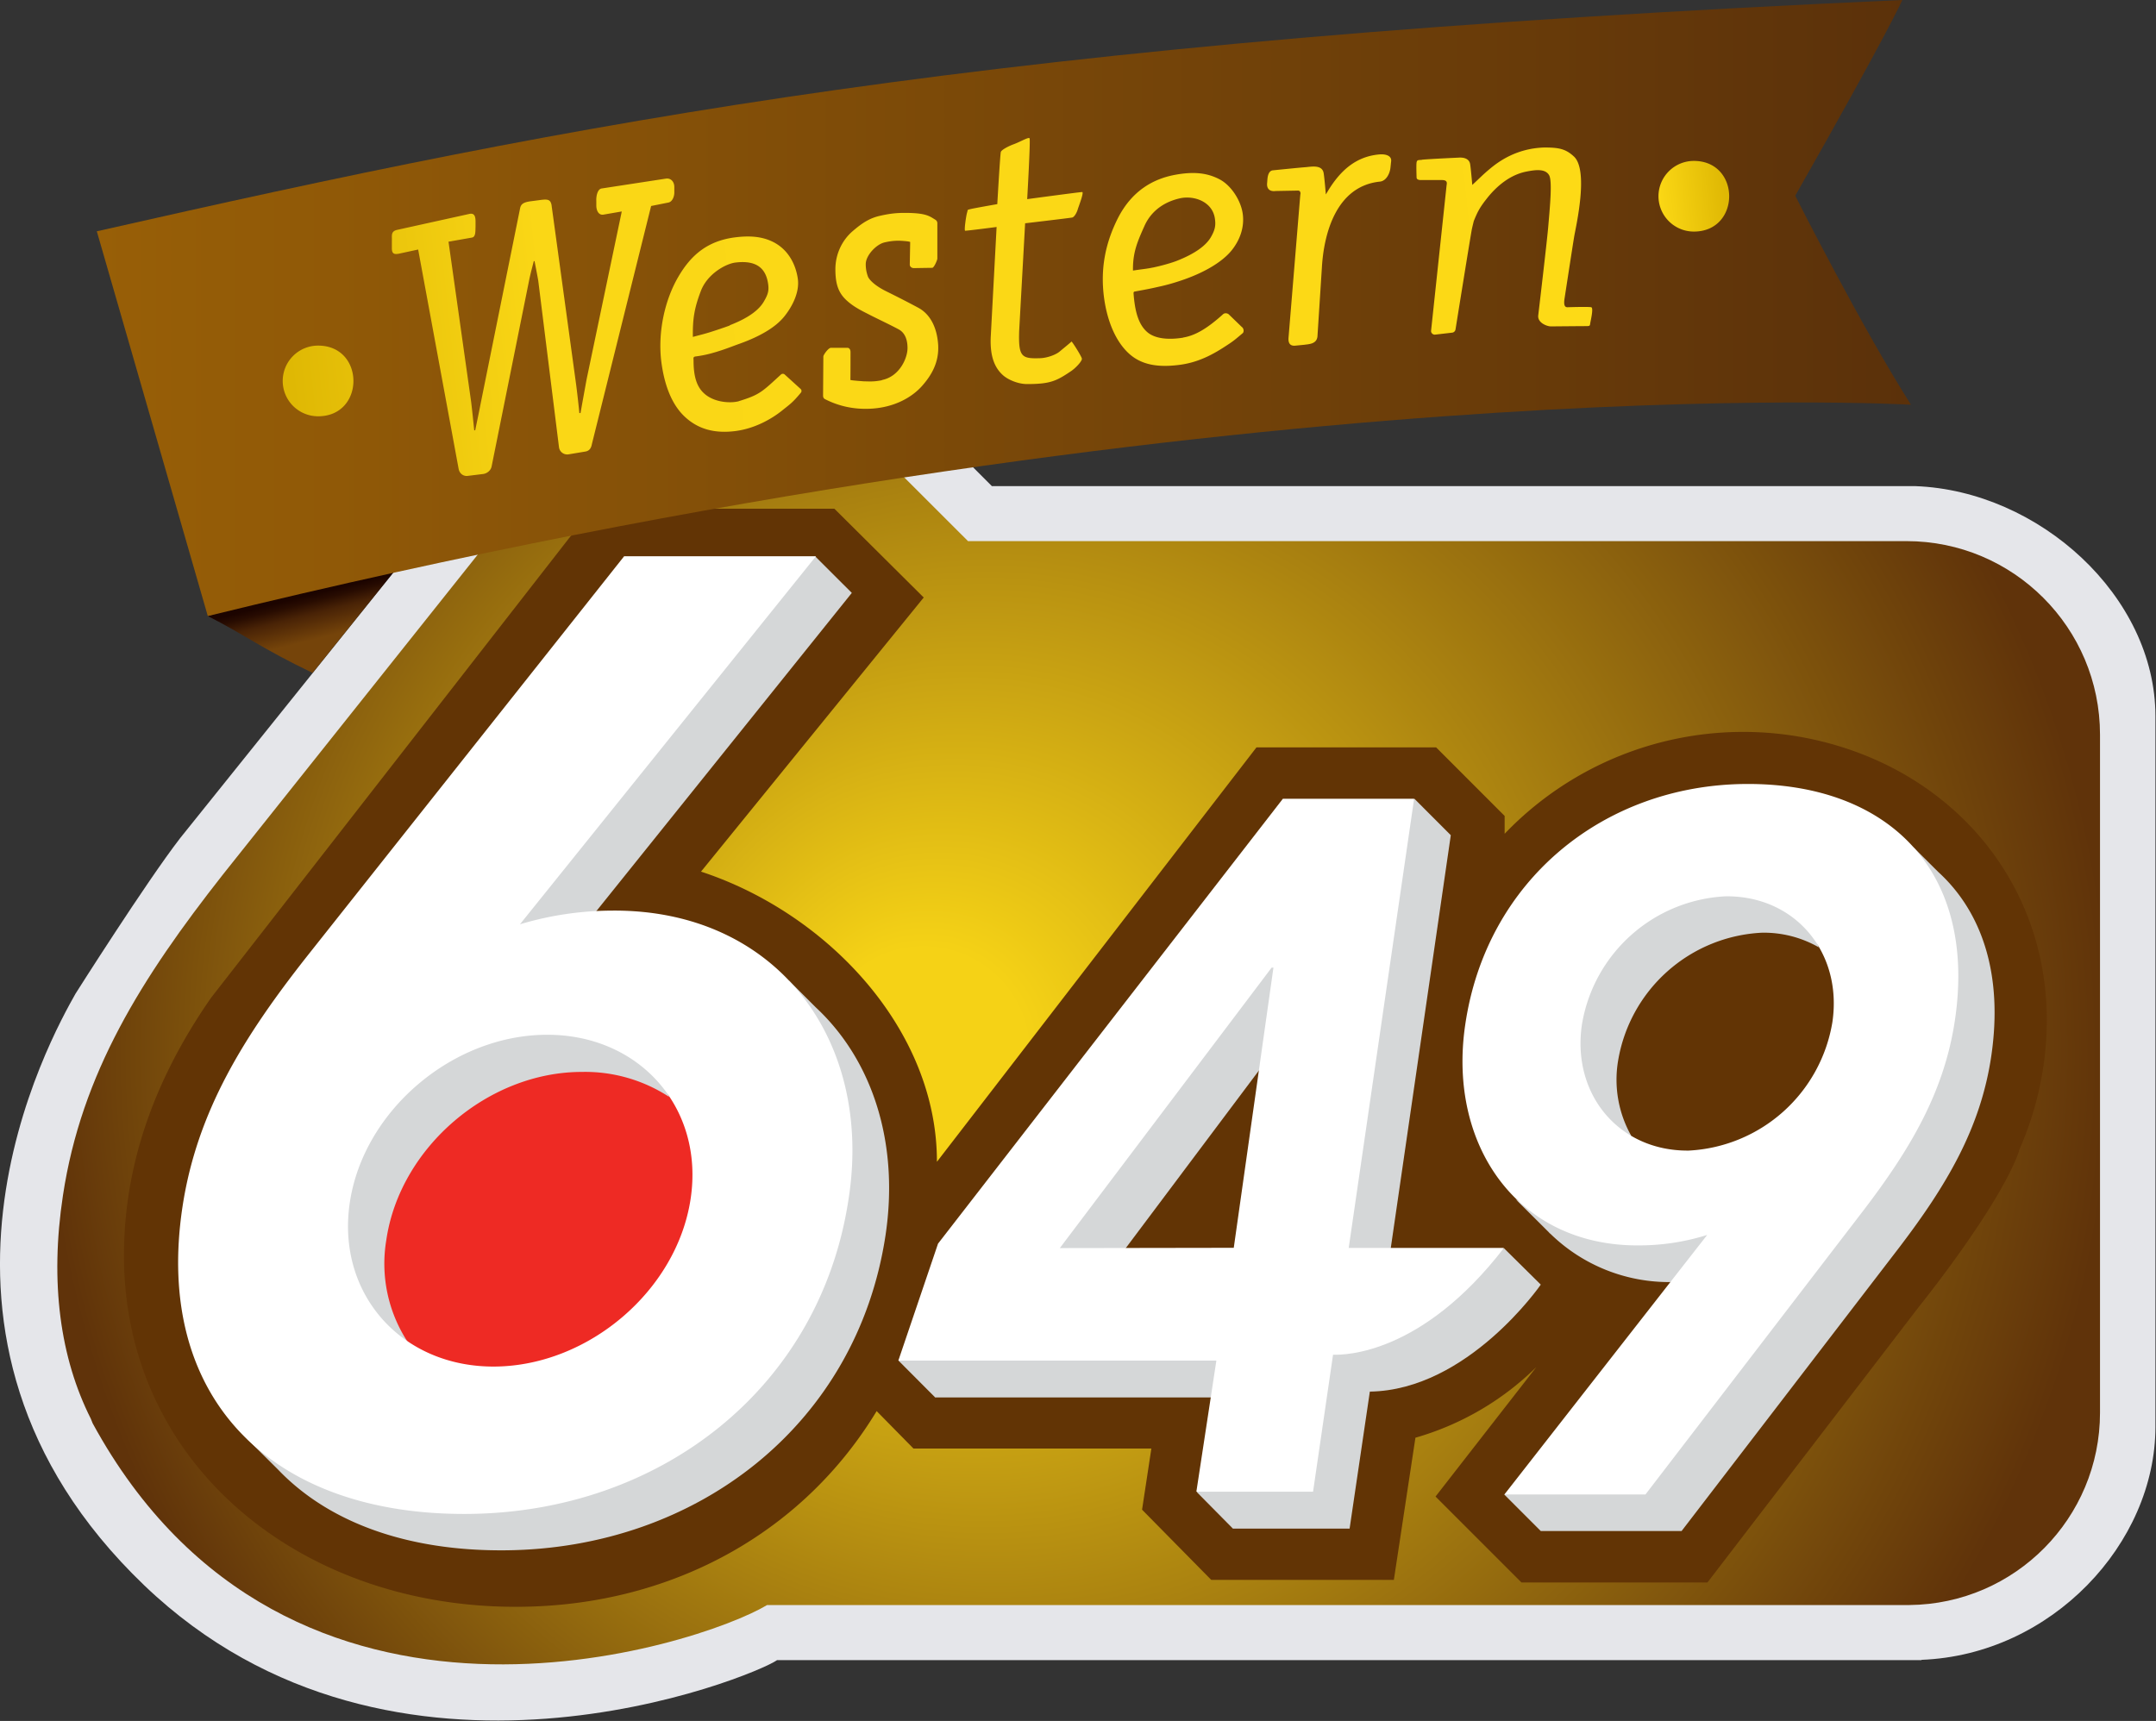
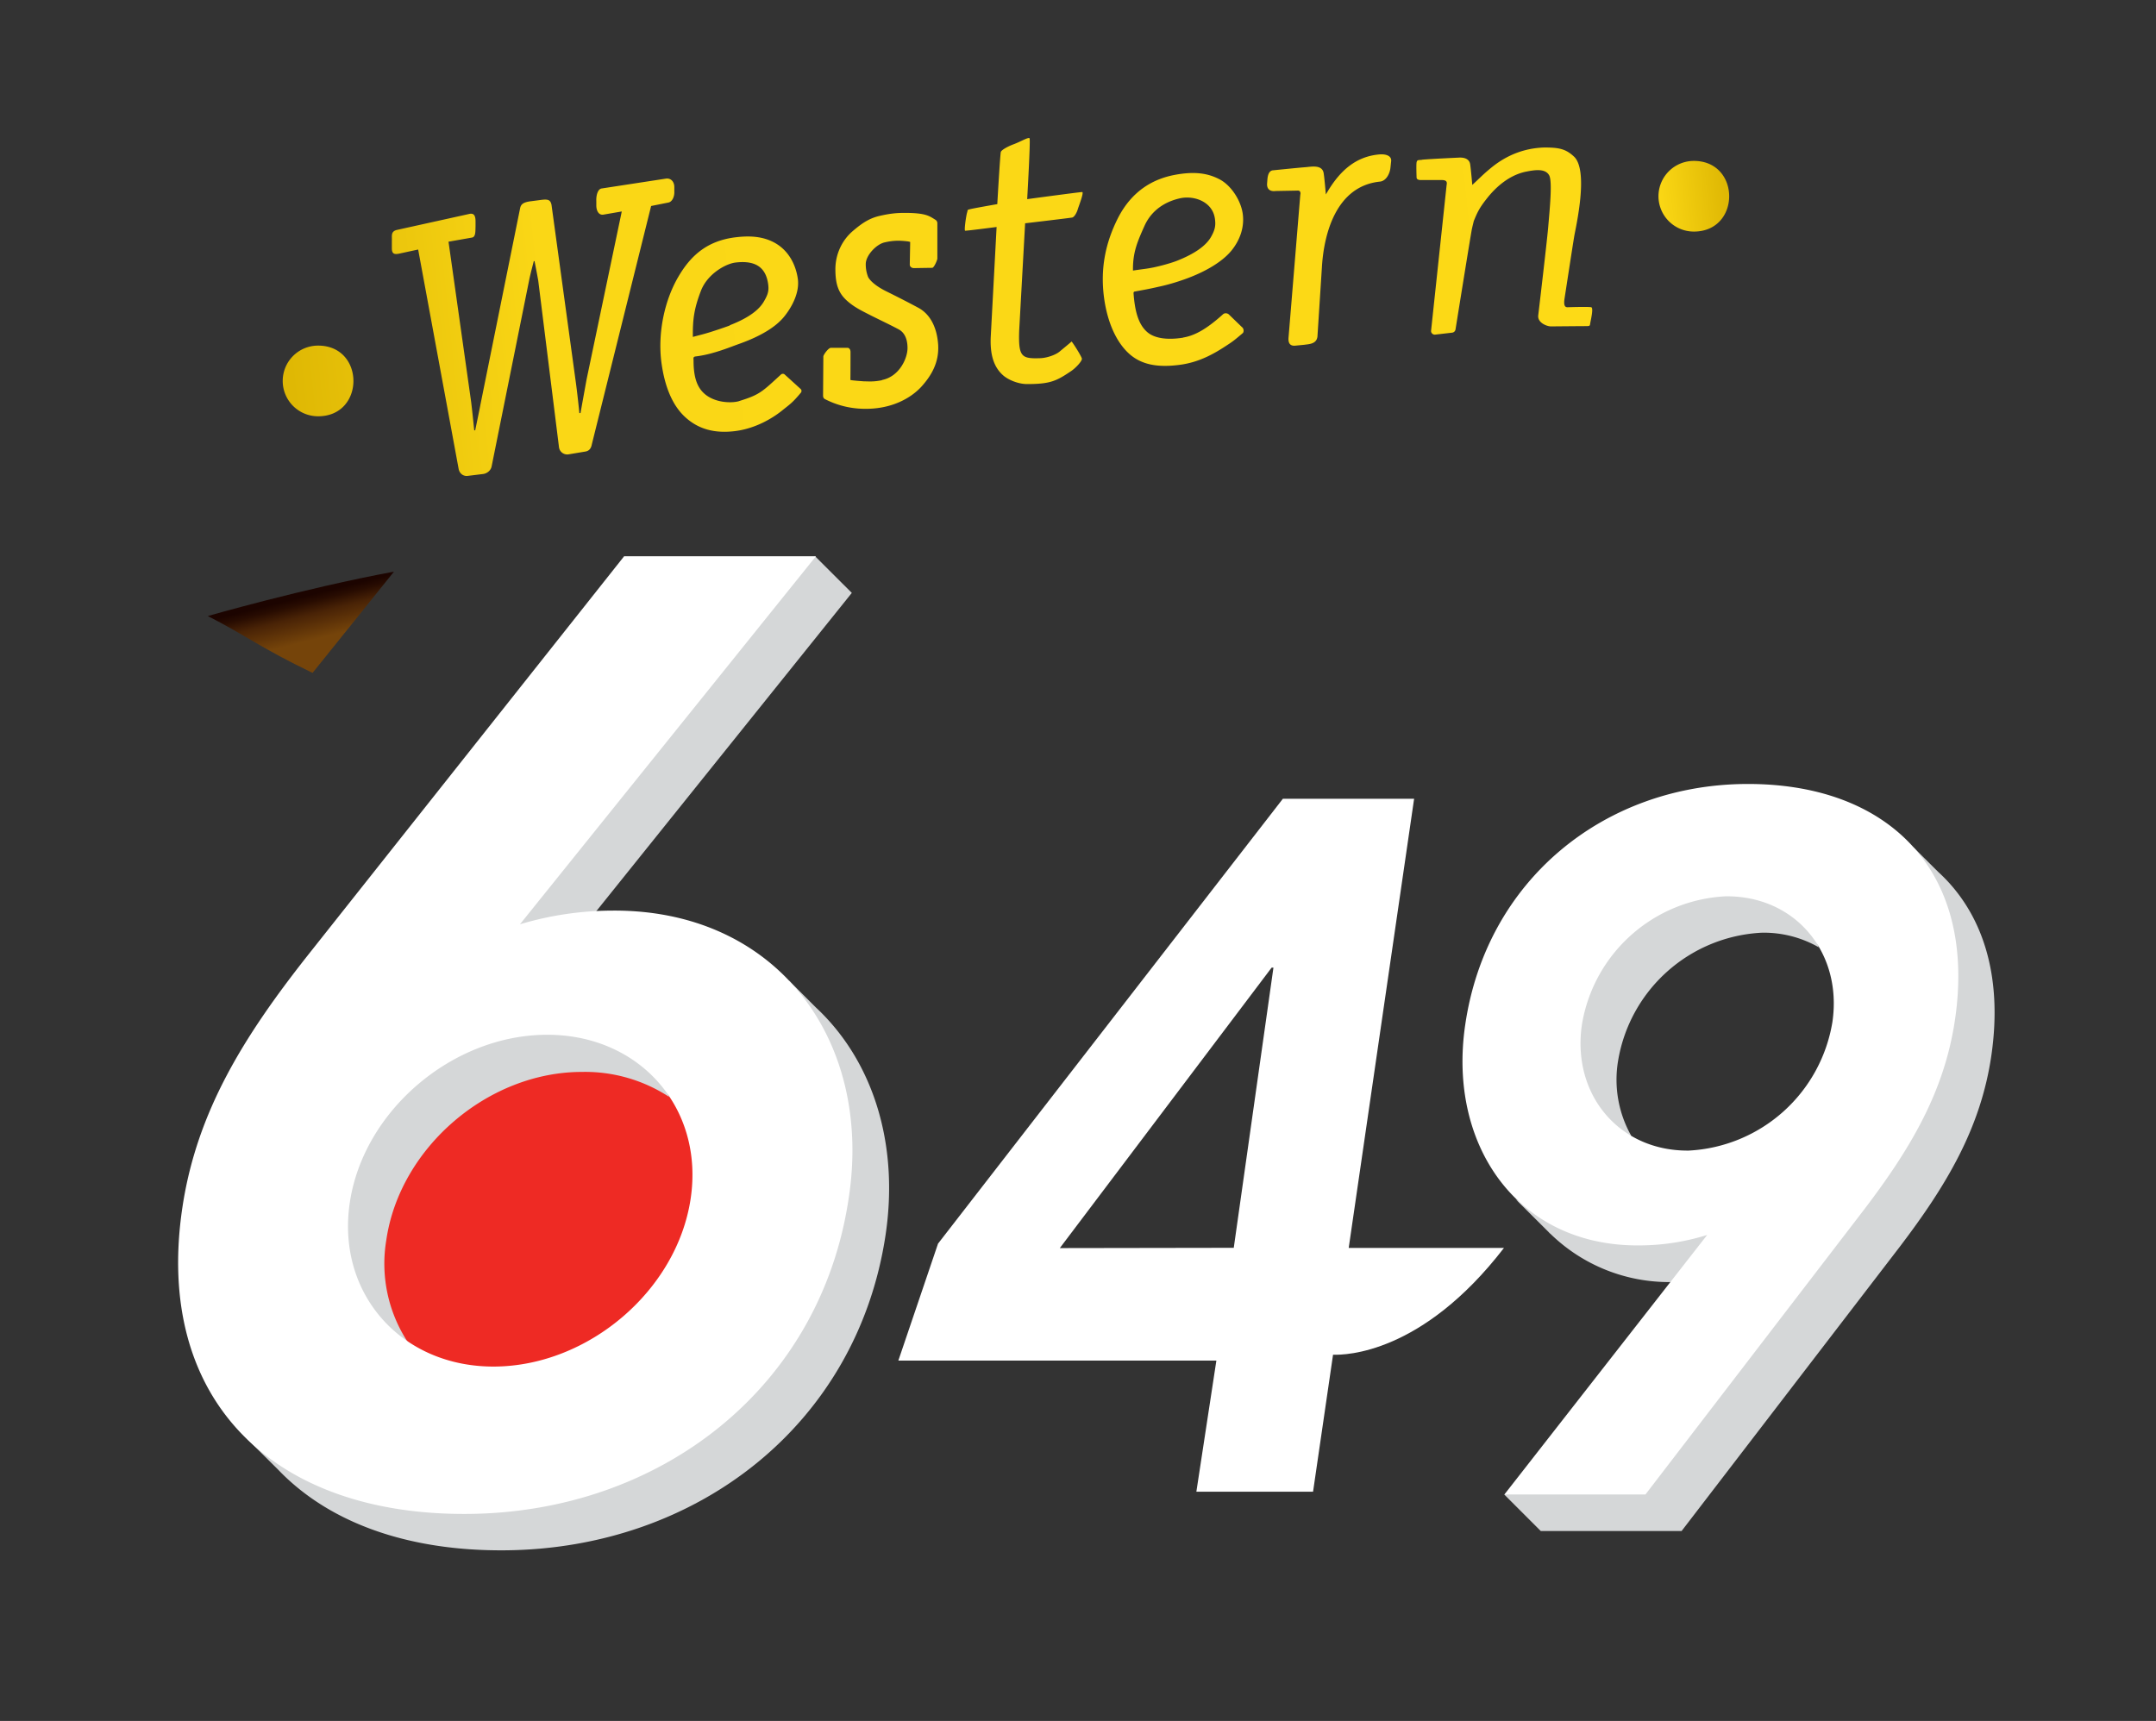
<svg xmlns="http://www.w3.org/2000/svg" width="164.07" height="130.99">
  <rect width="100%" height="100%" fill="#333333" stroke="none" />
  <defs>
    <linearGradient id="b" x1="22.97" x2="23.88" y1="45.45" y2="49.04" gradientTransform="scale(.75)" gradientUnits="userSpaceOnUse" spreadMethod="pad">
      <stop offset="0" style="stop-opacity:1;stop-color:#1c0400" />
      <stop offset=".14" style="stop-opacity:1;stop-color:#280c01" />
      <stop offset=".39" style="stop-opacity:1;stop-color:#492306" />
      <stop offset=".91" style="stop-opacity:1;stop-color:#75440a" />
      <stop offset="1" style="stop-opacity:1;stop-color:#75440a" />
    </linearGradient>
    <linearGradient id="c" x1="7.37" x2="145.46" y1="23.45" y2="23.45" gradientTransform="scale(.75)" gradientUnits="userSpaceOnUse" spreadMethod="pad">
      <stop offset="0" style="stop-opacity:1;stop-color:#985f07" />
      <stop offset="1" style="stop-opacity:1;stop-color:#5b310a" />
    </linearGradient>
    <linearGradient id="d" x1="21.94" x2="131.41" y1="27.09" y2="15.49" gradientTransform="scale(.75)" gradientUnits="userSpaceOnUse" spreadMethod="pad">
      <stop offset="0" style="stop-opacity:1;stop-color:#dfb804" />
      <stop offset=".18" style="stop-opacity:1;stop-color:#fad716" />
      <stop offset=".95" style="stop-opacity:1;stop-color:#fdda16" />
      <stop offset="1" style="stop-opacity:1;stop-color:#dfb804" />
    </linearGradient>
    <radialGradient id="a" cx="82.1" cy="80.13" r="78.67" fx="68.95" fy="80.13" gradientTransform="scale(.75)" gradientUnits="userSpaceOnUse" spreadMethod="pad">
      <stop offset="0" style="stop-opacity:1;stop-color:#f5d216" />
      <stop offset=".1" style="stop-opacity:1;stop-color:#f5d216" />
      <stop offset="1" style="stop-opacity:1;stop-color:#60330a" />
    </radialGradient>
  </defs>
-   <path d="M109.695 94.777c7.434-.285 13.356-6.66 13.356-13.304V40.898c0-6.855-6.645-12.871-13.699-13.14H56.625l-5.754-5.762H31.043L10.289 47.852c-1.941 2.511-5.977 8.886-5.977 8.886-1.32 2.348-11.023 19.461 3.922 33.785 14.297 13.696 34.86 5.184 36.129 4.27h65.332z" style="fill:#e5e6ea;fill-opacity:1;fill-rule:nonzero;stroke:none" transform="scale(1.333)" />
-   <path d="M108.84 30.898H55.262l-5.739-5.734h-17.07L12.734 49.926c-4.648 5.91-8.086 11.363-9.14 18.332-.758 4.98-.153 9.293 1.59 12.75l.105.262c11.172 20.503 34.699 12.675 38.504 10.378h65.211c6.031-.058 10.883-4.964 10.883-10.984V41.949c0-6.105-4.949-11.051-11.047-11.051" style="fill:url(#a);stroke:none" transform="scale(1.333)" />
-   <path d="M53.484 66.344 71.73 42.676h10.258l3.91 3.914v1.019a18.86 18.86 0 0 1 16.786-5.55c9.687 1.687 15.964 10.222 13.707 20.242a18.7 18.7 0 0 1-1.129 3.39v.055c-1.157 3.223-5.696 8.848-5.696 8.848L97.477 90.359H86.859l-4.906-4.906 5.75-7.387a16.2 16.2 0 0 1-6.898 4.028l-1.231 8.117H69.148l-3.949-4.008.531-3.492H52.148l-2.101-2.137c-4.133 6.824-11.317 10.828-19.492 11.153-12.977.515-23.61-7.93-23.477-20.258.047-4.637 1.488-9.496 4.981-14.508l21.738-27.914h13.836l5.101 5.07L40.02 49.77c7.246 2.386 13.476 9.039 13.468 16.566z" style="fill:#623405;fill-opacity:1;fill-rule:nonzero;stroke:none" transform="scale(1.333)" />
  <path d="M36.594 75.848c-4.485 4.265-11.223 4.453-15.047.433-3.824-4.019-3.293-10.715 1.18-14.992 4.468-4.273 11.218-4.453 15.043-.434s3.3 10.723-1.176 14.993" style="fill:#ee2a24;fill-opacity:1;fill-rule:nonzero;stroke:none" transform="scale(1.333)" />
  <path d="M29.289 53.281v-.804l16.543-20.383.715-.317 2.082 2.078-14.984 18.668a17.4 17.4 0 0 0-4.356.758m-7.23 17.496a8.16 8.16 0 0 0 1.23 5.871c-3.187-1.035-4.578-4.933-4.074-8.285.797-5.222 5.984-9.961 11.34-9.961 3.074 0 6.164.614 7.644 4.231a8.77 8.77 0 0 0-4.98-1.426c-5.348 0-10.375 4.305-11.16 9.563zm22.988-14.781 1.527 1.527c3.254 3.032 4.77 7.774 3.977 13.028-1.637 10.801-10.762 17.875-21.699 17.972-5.586.051-10.086-1.582-12.981-4.613l-1.758-1.746h.071c2.984 2.676 9.132 3.832 12.628 3.621 10.442-.652 19.036-6.285 20.672-17.07.711-4.942.418-9.637-2.433-12.684-.028-.015.015 0 0-.027zm58.781-1.906a6.3 6.3 0 0 0-3.246-.832 8.76 8.76 0 0 0-8.211 7.336 6.52 6.52 0 0 0 .758 4.265c-2.785-.66-3.707-3.668-3.309-6.406.586-3.988 4.395-7.609 8.34-7.648 2.371-.051 4.731.652 5.668 3.277zm5.336-5.781 1.484 1.476c2.528 2.309 3.704 5.895 3.036 10.485-.606 4.164-2.579 7.441-5.25 10.949L96 87.422h-8.039l-2.086-2.086.211-.09h7.82l12.278-16.172c2.519-3.554 4.613-6.734 5.214-10.902.571-3.918-.171-7.18-1.964-9.469-.137-.164-.122-.238-.27-.394h-.016zM95.363 73.207a9.7 9.7 0 0 1-6.84-2.746l-.062-.051-.051-.058-1.883-1.875s4.075 2.609 7.075 2.578a14.1 14.1 0 0 0 4.027-.637l-2.141 2.781h-.133z" style="fill:#d5d7d8;fill-opacity:1;fill-rule:nonzero;stroke:none" transform="scale(1.333)" />
-   <path d="M87.961 73.352s-4.156 6.027-9.758 6.109l-1.156 7.824h-6.66l-2.063-2.086.317-.269h6.015l1.25-7.821s4.688.157 9.383-5.523l.578-.305zm-7.523-27.438.308-.305 2.078 2.082-3.453 23.754h-2.644ZM60.27 71.477l-.106-.129 12.293-16.352h.496l-.789 5.738-8.047 10.735H60.27Zm-6.891 8.308-2.086-2.094.219-.156h18.172l-.36 2.258H53.371Z" style="fill:#d5d7d8;fill-opacity:1;fill-rule:evenodd;stroke:none" transform="scale(1.333)" />
  <path d="m70.434 71.25 2.265-15.996h-.105l-12.09 16.012 9.937-.016zm-2.137 13.941 1.144-7.5H51.285l2.266-6.679 19.687-25.403h7.492l-3.734 25.649h8.863c-4.664 6.051-9.043 6.121-9.757 6.097l-1.141 7.821h-6.66z" style="fill:#fff;fill-opacity:1;fill-rule:nonzero;stroke:none" transform="scale(1.333)" />
  <path d="M104.609 58.363c.586-3.988-2.136-7.226-6.097-7.183a8.76 8.76 0 0 0-8.203 7.328c-.586 3.996 2.136 7.23 6.097 7.191a8.77 8.77 0 0 0 8.203-7.336M93.938 85.336h-8.055l11.578-14.82c-1.242.39-2.547.593-3.852.597-6.937.071-10.98-5.691-9.961-12.597 1.207-8.266 7.926-13.672 15.961-13.75 8.219-.075 13.235 4.98 12.004 13.425-.605 4.164-2.57 7.442-5.25 10.95L93.93 85.344ZM19.973 68.648c-.789 5.204 2.941 9.434 8.293 9.383 5.355-.054 10.375-4.359 11.16-9.57.789-5.215-2.938-9.43-8.285-9.375-5.348.051-10.379 4.348-11.168 9.562m15.652-36.886h10.957L29.684 52.777a18.5 18.5 0 0 1 5.242-.781c9.429-.082 14.941 7.426 13.515 16.488-1.632 10.797-10.761 17.864-21.695 17.961-11.16.106-17.992-6.519-16.328-17.535.824-5.445 3.508-9.734 7.117-14.316l18.09-22.824Z" style="fill:#fff;fill-opacity:1;fill-rule:nonzero;stroke:none" transform="scale(1.333)" />
  <path d="M11.863 35.176c2.207 1.125 3.047 1.836 5.981 3.246l4.648-5.781c-5.176.961-10.629 2.535-10.629 2.535" style="fill:url(#b);stroke:none" transform="scale(1.333)" />
-   <path d="M5.527 13.207C33.203 6.938 56.242 2.324 108.602 0c0 0-.805 1.836-6.114 11.176 0 0 3.778 7.492 6.606 11.933 0 0-38.864-2.246-97.231 12.067z" style="fill:url(#c);stroke:none" transform="scale(1.333)" />
  <path d="m23.863 14.25-1.101.238c-.262.047-.391 0-.391-.312v-.422c.016-.277-.074-.524.266-.621l4.175-.922c.262-.047.336.125.336.441v.278c-.011.277.016.601-.207.636l-1.336.235 1.29 9.133c.074.578.171 1.597.179 1.636h.055c.008-.054.215-1.019.305-1.5l2.257-11.175c.047-.239.188-.352.637-.407l.504-.066c.43-.059.586-.035.652.269l1.375 10.036c.09.625.215 1.816.215 1.859h.067c.007-.051.316-1.762.355-1.965l2-9.547-1.043.18c-.262.047-.41-.207-.41-.524v-.253c-.016-.274.066-.676.301-.715l3.672-.563c.265-.043.48.16.48.481v.254c.016.269-.109.593-.344.632l-.98.196-3.383 13.601c-.047.266-.176.391-.383.422l-.937.156a.474.474 0 0 1-.555-.39l-1.187-9.531c-.09-.508-.204-1.071-.211-1.11h-.043c-.008.051-.145.539-.246.996l-2.161 10.727c-.046.238-.269.406-.488.433l-.863.106c-.231.039-.473-.106-.531-.391l-2.313-12.539Zm50.379-3.156c.008-.114-.015-.227-.18-.211l-1.238.023c-.32.043-.508-.113-.488-.422l.016-.203q.03-.509.3-.554s1.539-.157 1.868-.18c.332-.024.984-.172 1.05.367.039.262.082.734.121 1.188l.118-.196c.73-1.207 1.629-1.965 2.91-2.086.359-.039.742.059.699.391l-.039.367c-.035.328-.238.758-.606.793-2.484.258-3.195 2.949-3.308 4.899l-.254 3.953c-.055.425-.481.425-.758.465l-.473.046c-.324.043-.441-.129-.421-.437l.675-8.203zM42.18 22.906c1.199-.367 1.328-.535 2.398-1.515a.16.16 0 0 1 .227 0l.898.816c.07.059.07.164.008.227-.484.582-.613.644-1.086 1.027-.555.441-1.492.996-2.609 1.148-1.223.164-2.153-.113-2.887-.781-.738-.668-1.18-1.742-1.367-3.113-.231-1.731.195-3.602.961-4.906.757-1.305 1.718-2.047 3.195-2.25.84-.11 1.582-.075 2.258.277.883.465 1.265 1.336 1.371 2.086.105.75-.301 1.566-.781 2.16-.485.594-1.34 1.117-2.571 1.555-.48.172-.906.351-1.531.523a6.6 6.6 0 0 1-.965.195c-.144.024-.105.114-.105.239 0 .855.164 1.457.578 1.847.598.571 1.594.59 2.016.465zm-.516-4.336c1.16-.449 1.688-.922 1.934-1.336.246-.418.308-.629.254-1.019-.118-.832-.598-1.379-1.868-1.223-.546.067-1.597.637-1.972 1.621-.375.981-.473 1.598-.457 2.625.593-.16.539-.136.976-.269a29 29 0 0 0 1.133-.383zm8.684 3.129c.996-.195 1.461-1.238 1.461-1.824 0-.375-.09-.84-.5-1.066-.446-.239-.895-.45-1.539-.77-.516-.266-.973-.473-1.403-.855-.465-.414-.676-.887-.676-1.809 0-.855.375-1.648.977-2.168.598-.516 1.02-.766 1.598-.891.539-.121.914-.16 1.379-.16 1.214 0 1.41.18 1.753.391a.23.23 0 0 1 .114.203v2.016c0 .078-.188.527-.293.527-.106 0-1.043.016-1.043.016-.125 0-.238-.075-.238-.204l.023-1.281c0-.047-.609-.086-.699-.078-.293 0-.555.047-.774.098-.465.113-1.039.722-1.062 1.203-.008.254.035.515.133.769.136.262.535.571 1.027.813.562.277 1.223.613 1.84.945.613.328 1.062 1.028 1.133 2.121.058 1.004-.391 1.754-.946 2.371-.554.614-1.687 1.34-3.406 1.274a5 5 0 0 1-2.121-.555c-.07-.039-.098-.113-.098-.195l.016-2.235c0-.089.285-.496.434-.496h.929c.129 0 .188.114.188.243 0 0 0 1.558-.008 1.589-.008.028.676.075.758.082.383.008.57.028 1.043-.062zm4.859-9.551c.055-.171-.008-.156.156-.199.196-.054 1.571-.293 1.571-.293s.164-2.867.203-2.98c.035-.11.375-.305.718-.434.411-.148.864-.433.922-.344s-.136 3.473-.136 3.473 2.898-.391 3.136-.406c.129-.008-.211.847-.254 1.004-.046.16-.187.429-.316.453-.195.035-2.684.328-2.684.328l-.339 6.129c-.051 1.512.136 1.609 1.207 1.574.382-.015.871-.187 1.097-.375.223-.187.547-.449.688-.578.129.148.551.832.586.969.039.133-.36.554-.621.726-.832.563-1.188.735-2.504.735-.52 0-1.082-.246-1.367-.496-.54-.473-.75-1.184-.711-2.172l.336-6.301s-1.485.195-1.793.215c-.075 0 .054-.852.105-1.028m25.957-3.027C81.637 9.074 83.281 9 83.281 9c.36-.023.598.105.645.359.043.254.125 1.2.125 1.2.48-.442.586-.571 1.027-.938.445-.367 1.473-1.152 3.086-1.199.832 0 1.223.074 1.707.531.832.828.09 4.008 0 4.539s-.492 3.164-.555 3.563c-.058.398.032.488.168.488 0 0 1.176-.039 1.356 0 .144.031-.024.727-.051.891-.031.168 0 .187-.258.187-.269 0-1.992.016-1.992.016-.219 0-.773-.203-.723-.629.082-.692.473-4.012.563-4.973.098-1.156.25-2.676.062-3.023-.218-.399-.804-.313-1.3-.215-.93.18-1.715.832-2.293 1.582-.407.516-.52.777-.711 1.242 0 0-.063.25-.106.445-.047.196-.937 5.743-.937 5.743a.22.22 0 0 1-.203.187l-.977.113c-.125 0-.23-.105-.215-.23l.883-8.281c.016-.129.082-.317-.27-.317h-1.199c-.121 0-.242-.035-.242-.148 0 0-.027-.719 0-.863.031-.141.082-.129.301-.141zM67.547 19.273c.719-.117 1.414-.554 2.269-1.324.09-.086.235-.078.332 0l.743.719c.132.09.125.293.058.352-.433.367-.539.457-.863.668-.758.503-1.598.988-2.707 1.14-1.223.164-2.188.031-2.926-.637-.734-.668-1.234-1.8-1.422-3.175-.234-1.731.106-3.2.785-4.551.832-1.637 2.094-2.258 3.235-2.477 1.14-.215 1.898-.101 2.57.25.676.352 1.231 1.231 1.328 1.989.098.757-.164 1.492-.652 2.089-.488.594-1.41 1.18-2.641 1.622-.48.171-.98.324-1.535.441-.519.121-.824.172-1.344.269-.039 0-.066.047-.066.086.074.996.262 1.797.809 2.25.382.313 1.058.45 2.019.297zm-.406-4.363c1.16-.449 1.722-.93 1.972-1.344.246-.418.301-.675.246-1.07-.132-.992-1.207-1.351-2-1.172-.797.18-1.597.637-2.019 1.567-.418.933-.676 1.531-.66 2.558.586-.09.734-.09 1.172-.179.433-.09.964-.239 1.289-.36m29.558-5.722a2.02 2.02 0 0 0-2.019 2.019 2.02 2.02 0 0 0 2.019 2.016c2.692 0 2.688-4.035 0-4.035M18.156 19.734a2.017 2.017 0 0 0 .004 4.036c2.692 0 2.688-4.04-.004-4.036" style="fill:url(#d);stroke:none" transform="scale(1.333)" />
</svg>